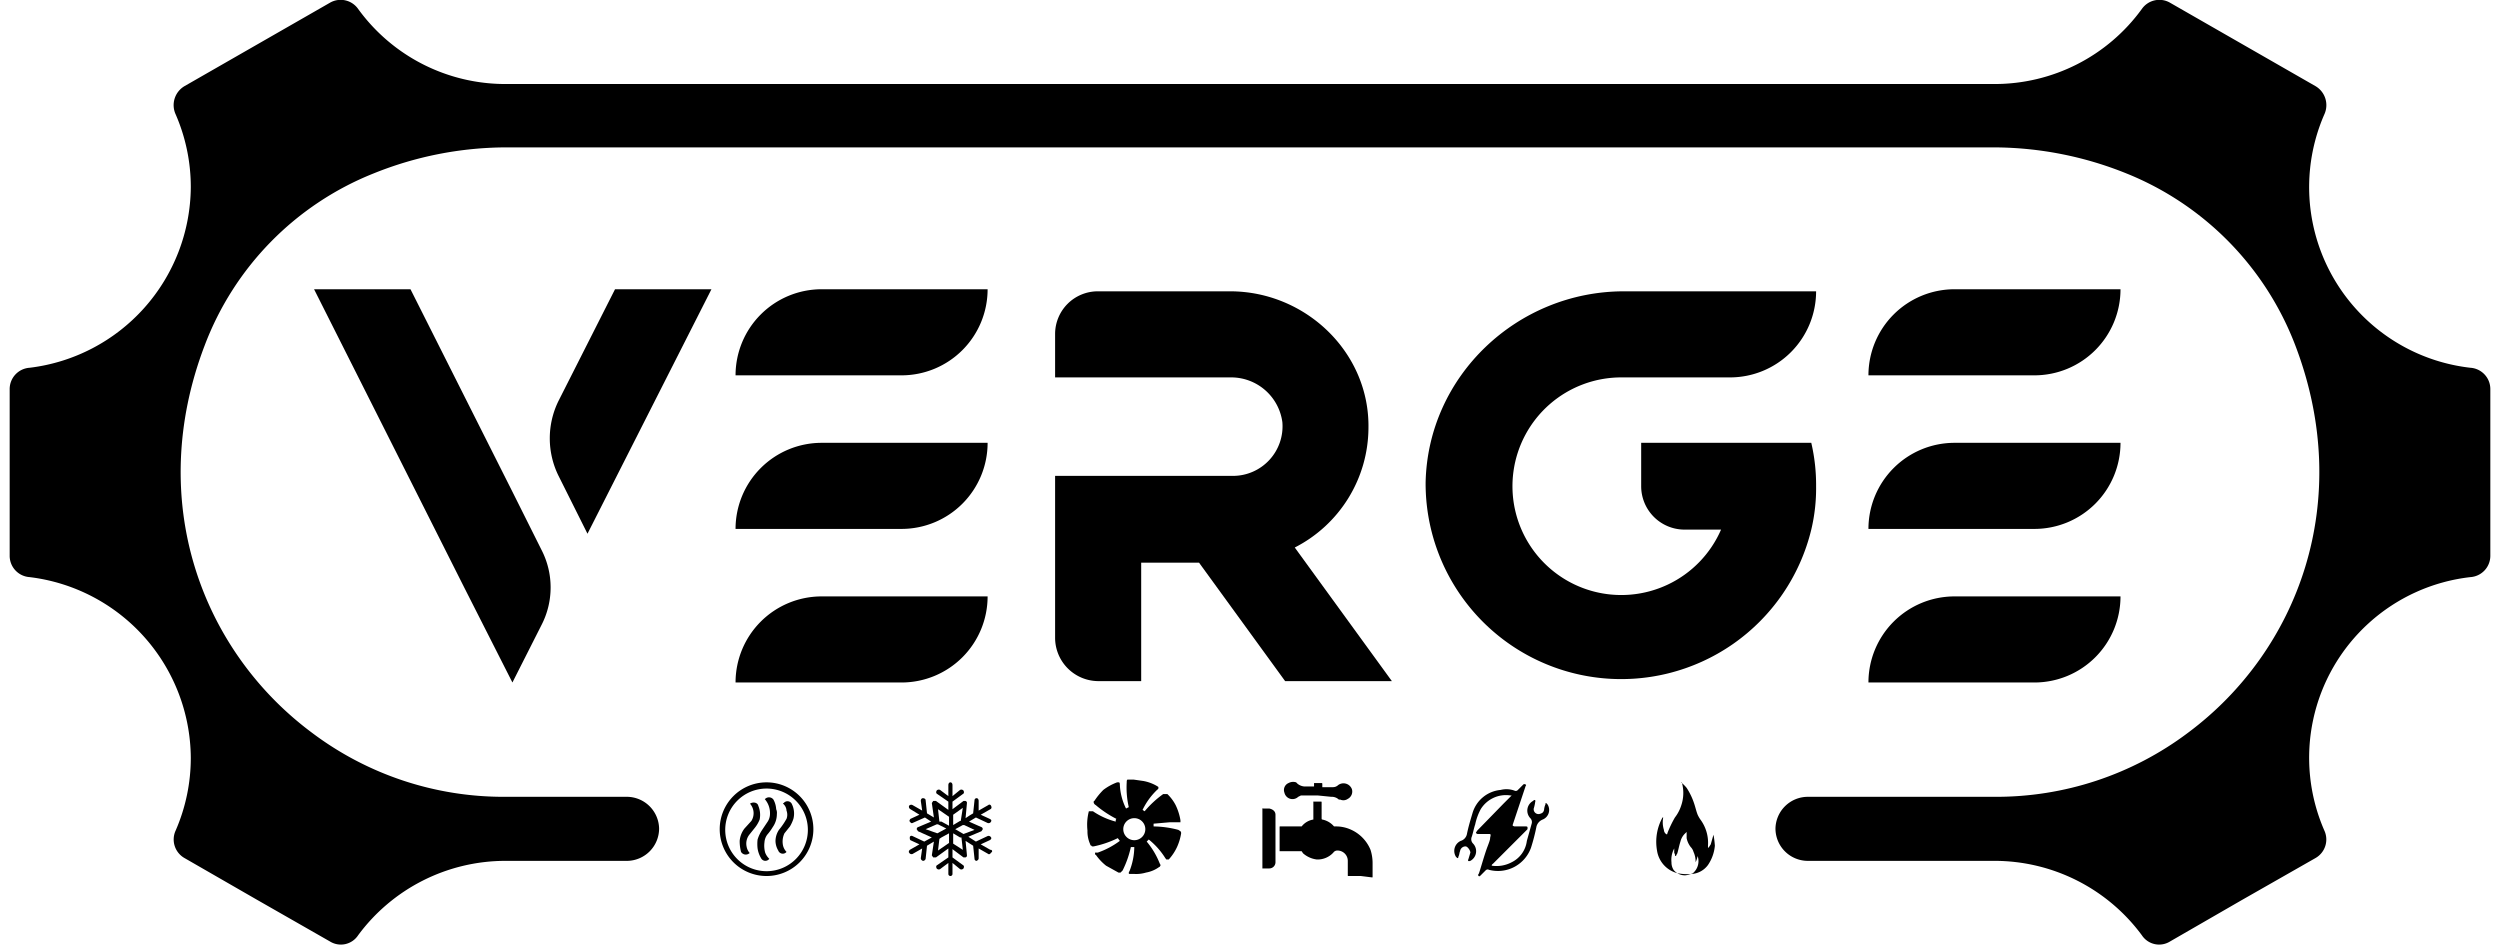
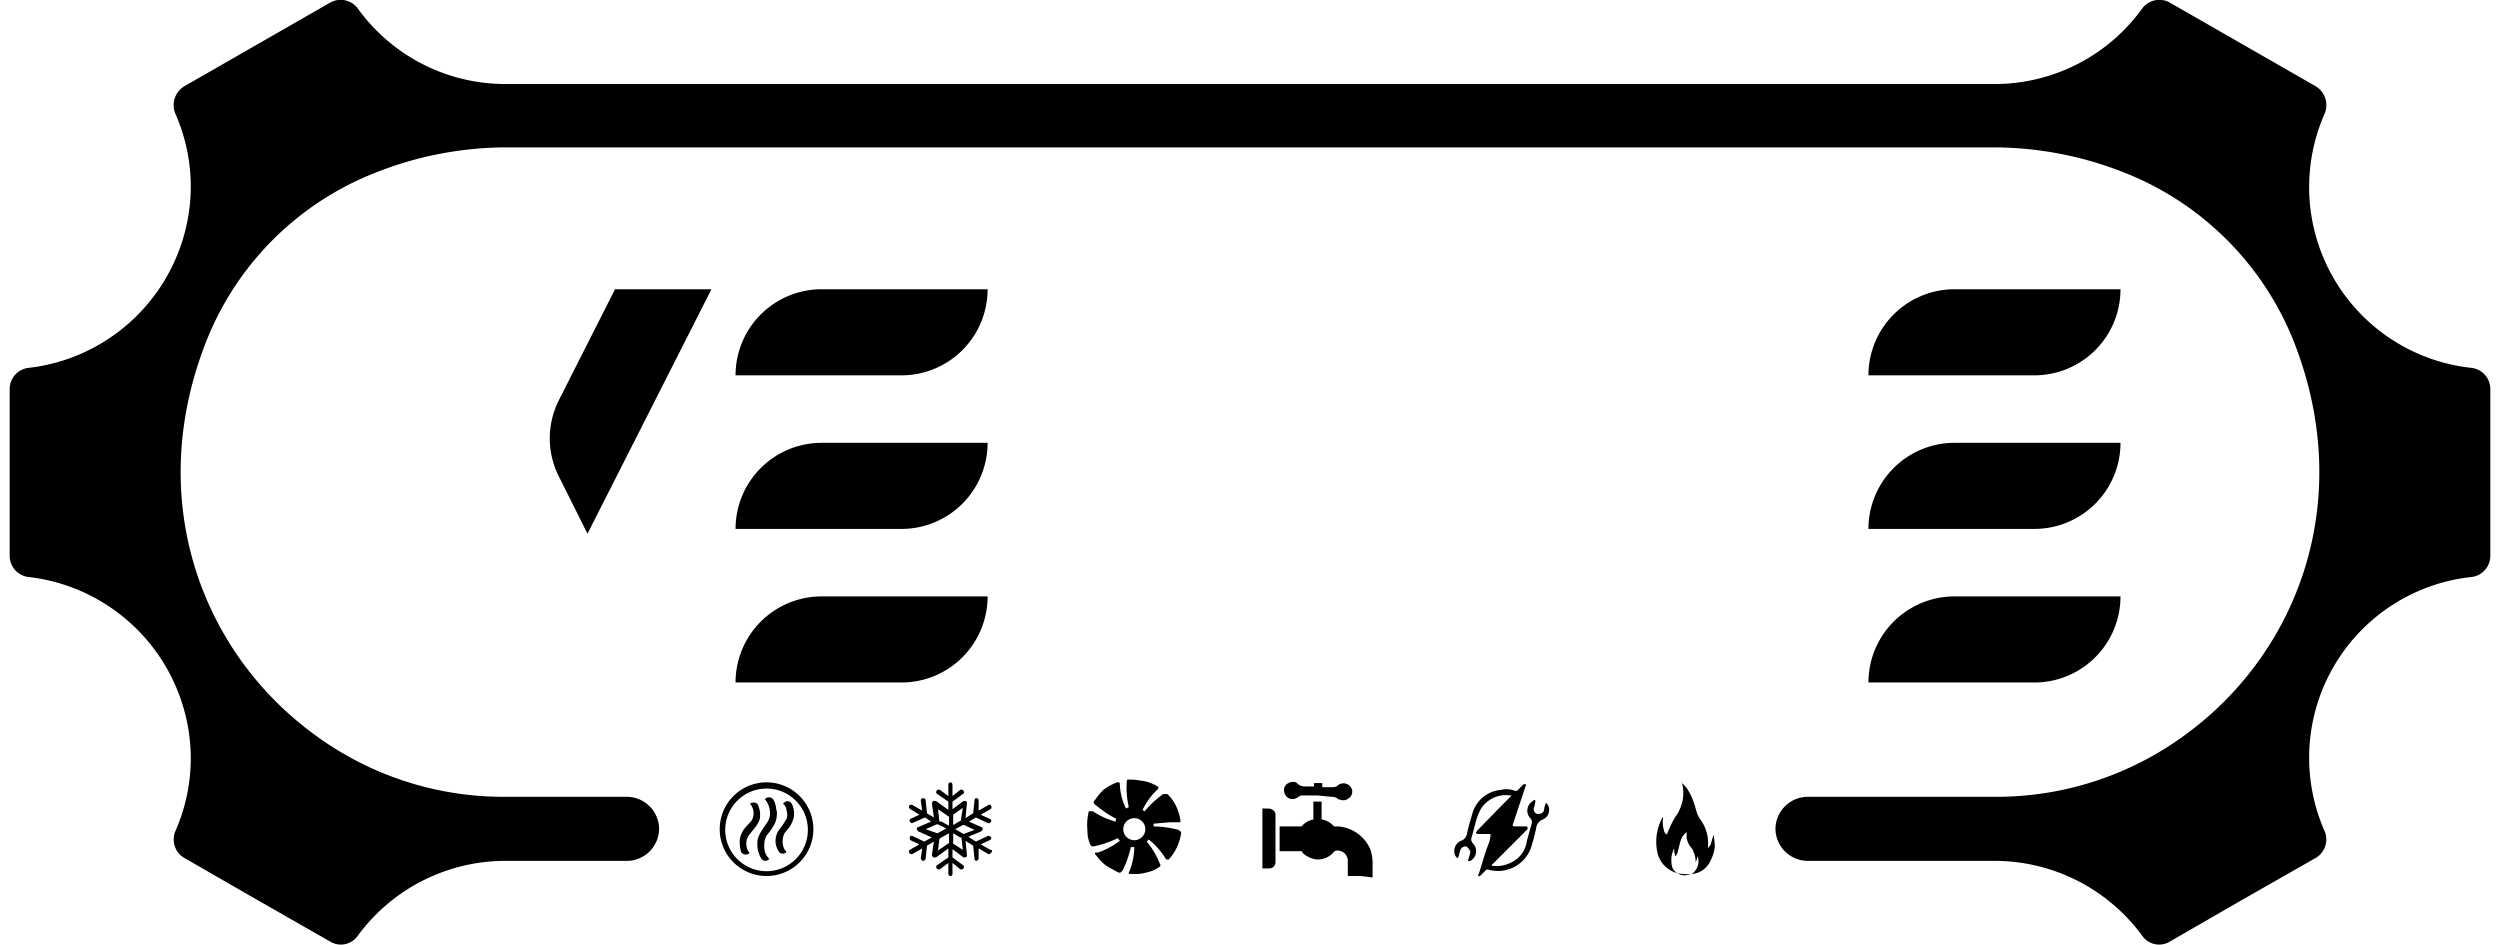
<svg xmlns="http://www.w3.org/2000/svg" id="Layer_1" data-name="Layer 1" width="12.7cm" height="4.8cm" viewBox="0 0 360.2 137.2">
  <path d="M101.9,42l-18,35.5-4.2-8.4a12.3,12.3,0,0,1,0-10.9L87.9,42Z" />
-   <path d="M77.2,90.8,73,99.1,66,85.3,44.2,42h14L73,71.4l4.2,8.4A11.9,11.9,0,0,1,77.2,90.8Z" />
  <path d="M282.4,42h24.1a0,0,0,0,1,0,0v0A12.5,12.5,0,0,1,294,54.5H269.9a0,0,0,0,1,0,0v0A12.5,12.5,0,0,1,282.4,42Z" />
  <path d="M282.4,86.6h24.1a0,0,0,0,1,0,0v0A12.5,12.5,0,0,1,294,99.1H269.9a0,0,0,0,1,0,0v0A12.5,12.5,0,0,1,282.4,86.6Z" />
  <path d="M282.4,64.3h24.1a0,0,0,0,1,0,0v0A12.5,12.5,0,0,1,294,76.8H269.9a0,0,0,0,1,0,0v0a12.5,12.5,0,0,1,12.5-12.5Z" />
  <path d="M117.9,42H142a0,0,0,0,1,0,0v0a12.5,12.5,0,0,1-12.5,12.5H105.4a0,0,0,0,1,0,0v0A12.5,12.5,0,0,1,117.9,42Z" />
  <path d="M117.9,86.6H142a0,0,0,0,1,0,0v0a12.5,12.5,0,0,1-12.5,12.5H105.4a0,0,0,0,1,0,0v0a12.5,12.5,0,0,1,12.5-12.5Z" />
  <path d="M117.9,64.3H142a0,0,0,0,1,0,0v0a12.5,12.5,0,0,1-12.5,12.5H105.4a0,0,0,0,1,0,0v0A12.5,12.5,0,0,1,117.9,64.3Z" />
-   <path d="M185.2,98.9h15.5L186.6,79.5a19.6,19.6,0,0,0,10.7-17.3c.2-11-9.1-19.9-20.1-19.9H158a6.2,6.2,0,0,0-6.2,6.2v6.3h25.6a7.5,7.5,0,0,1,7.4,6.5,7.2,7.2,0,0,1-7.2,7.8H151.8v2h0V92.6a6.3,6.3,0,0,0,6.2,6.3h6.3V81.7h8.4Z" />
-   <path d="M234,54.8h15.8a12.5,12.5,0,0,0,12.5-12.5H234.4c-15.5,0-28.5,12.3-28.8,27.8a28.4,28.4,0,0,0,56,6.8,25.9,25.9,0,0,0,.7-6.3,27,27,0,0,0-.7-6.3H236.9v6.3a6.3,6.3,0,0,0,6.2,6.3h5.4A15.8,15.8,0,1,1,234,54.8Z" />
  <path d="M357.3,53.4a26.4,26.4,0,0,1-21.2-36.8,3.2,3.2,0,0,0-1.3-4.1L313.7.4a3.1,3.1,0,0,0-4.1.9,26.4,26.4,0,0,1-21.4,10.9H72A26.4,26.4,0,0,1,50.6,1.3,3.1,3.1,0,0,0,46.5.4L25.4,12.5a3.2,3.2,0,0,0-1.3,4.1,26.4,26.4,0,0,1,2.2,10.6A26.6,26.6,0,0,1,2.9,53.4,3.1,3.1,0,0,0,0,56.5V80.7a3.1,3.1,0,0,0,2.9,3.1A26.6,26.6,0,0,1,26.3,110a26.4,26.4,0,0,1-2.2,10.6,3.1,3.1,0,0,0,1.3,4L36,130.7l10.5,6a3,3,0,0,0,4.1-.9A26.6,26.6,0,0,1,71.9,125H89.7a4.7,4.7,0,0,0,4.6-4.7h0a4.7,4.7,0,0,0-4.6-4.6H71.9a46.2,46.2,0,0,1-28-9.3c-16-11.9-24.2-33.6-15.6-56.2a43.4,43.4,0,0,1,24.5-25A51.7,51.7,0,0,1,72,21.4H288.2a51.7,51.7,0,0,1,19.2,3.8,43.7,43.7,0,0,1,24.5,25c8.6,22.6.4,44.3-15.6,56.2a46.3,46.3,0,0,1-28.1,9.3H261.1a4.7,4.7,0,0,0-4.7,4.6h0a4.7,4.7,0,0,0,4.7,4.7h27.1a26.6,26.6,0,0,1,21.4,10.8,3,3,0,0,0,4.1.9l10.4-6,10.7-6.1a3.1,3.1,0,0,0,1.3-4,26.4,26.4,0,0,1,21.2-36.8,3.1,3.1,0,0,0,2.9-3.1V56.5A3.1,3.1,0,0,0,357.3,53.4Z" />
  <path d="M222.6,119a1.5,1.5,0,0,0-.9,1,28.1,28.1,0,0,1-.8,3.1,5.1,5.1,0,0,1-6.1,3.2.4.4,0,0,0-.5.1l-.7.7c-.1.1-.2.2-.3.1s-.1-.2,0-.3.8-2.7,1.3-4,.3-1,.4-1.4,0-.4-.2-.4h-1.5c-.2,0-.3,0-.4-.2l.2-.3,3.8-3.9,1-1,.2-.2h-.2a4.3,4.3,0,0,0-4.3,2,8.3,8.3,0,0,0-.8,2.2c-.2.6-.3,1.2-.5,1.8a.9.9,0,0,0,.2,1,1.6,1.6,0,0,1-.4,2.5c-.1,0-.2.1-.3,0s0-.2,0-.2l.3-1c0-.3-.4-.9-.7-.9a.8.8,0,0,0-.8.7c-.1.2-.1.5-.2.7s0,.3-.2.3l-.2-.2a1.6,1.6,0,0,1,.7-2.3,1.3,1.3,0,0,0,.9-1c.2-1,.5-2,.8-3a4.7,4.7,0,0,1,4.1-3.4,3.4,3.4,0,0,1,2,.1.4.4,0,0,0,.5-.1l.8-.8s.1-.1.3,0,0,.2,0,.3l-1.8,5.4c-.1.3-.1.3.2.4h1.6c.2,0,.3,0,.3.2s0,.2-.1.3l-2.2,2.2-2.7,2.7c-.1.1-.2.1-.2.3a4.7,4.7,0,0,0,2.9-.5,4,4,0,0,0,2.2-3.1l.7-2.5a.8.8,0,0,0-.2-.8,1.6,1.6,0,0,1,.4-2.5c.1-.1.2-.2.3-.1s0,.2,0,.3-.1.6-.2.9a.7.7,0,0,0,.8.8c.4-.1.6-.2.7-.6a2.4,2.4,0,0,1,.2-.8c0-.1,0-.2.1-.2l.2.2A1.5,1.5,0,0,1,222.6,119Z" />
  <path d="M247.4,121.2a27705598051440.9,27705598051440.9,0,0,0-.4,1.4c-.2.3-.3.5-.4.5v-.3a5.7,5.7,0,0,0-1.1-3.8,4.3,4.3,0,0,1-.4-.7c-.2-.5-.3-1-.5-1.6a9.7,9.7,0,0,0-1.1-2.3,6,6,0,0,0-.8-.8h.1a5.6,5.6,0,0,1-.1,3.4,5.6,5.6,0,0,1-.9,1.7,16.3,16.3,0,0,0-1.1,2.3q0,.3-.3,0a.8.8,0,0,1-.2-.5,3.7,3.7,0,0,1-.1-1.8H240a7.3,7.3,0,0,0-.8,4.8,4,4,0,0,0,3,3.3,7.4,7.4,0,0,0,2.1.1,3.2,3.2,0,0,0,2.3-1.3,5.9,5.9,0,0,0,1-2.8A13.7,13.7,0,0,0,247.4,121.2Zm-3,5.6a3.5,3.5,0,0,1-1.1.3,2.1,2.1,0,0,1-1.7-.8,2,2,0,0,1-.3-1.1,3.4,3.4,0,0,1,.4-2v.6a.3.3,0,0,0,.1.2c0,.1,0,.3.1.3s.1-.2.2-.3.3-1.2.5-1.8a2.4,2.4,0,0,1,.7-1.2l.2-.2v.9a3.1,3.1,0,0,0,.6,1.3,1.6,1.6,0,0,1,.4.7,3.3,3.3,0,0,1,.3,1.5,3.2,3.2,0,0,0,.3-.9A2.3,2.3,0,0,1,244.4,126.8Z" />
  <path d="M196.2,127.2h-1.8c-.1,0-.1,0-.1-.1V125a1.5,1.5,0,0,0-1.5-1.5.7.7,0,0,0-.6.3,3.1,3.1,0,0,1-2.4,1,3.7,3.7,0,0,1-2-.9l-.2-.3h-3.2v-3.5c0-.1,0-.1.1-.1h3.1a2.7,2.7,0,0,1,1.7-1v-2.5c0-.1-.1-.1.1-.1h1c.1,0,.1,0,.1.1v2.3c0,.1,0,.2.1.2a3,3,0,0,1,1.7,1h.2a5.2,5.2,0,0,1,2.1.4,5.5,5.5,0,0,1,3,3,6.3,6.3,0,0,1,.3,1.9v2c0,.1,0,.1-.1.1Z" />
  <path d="M189.9,115.5h-2.4l-.4.2a1.2,1.2,0,0,1-2-.6,1.1,1.1,0,0,1,.6-1.4,1.4,1.4,0,0,1,1.1-.1l.2.2a1.8,1.8,0,0,0,1,.4h1.4v-.5h1.1a.1.1,0,0,1,.1.1v.5h1.5a1.1,1.1,0,0,0,.8-.3,1.3,1.3,0,0,1,2,.6,1.2,1.2,0,0,1-.6,1.4,1.1,1.1,0,0,1-1.1.1H193a1.5,1.5,0,0,0-1.1-.4Z" />
  <path d="M181.9,121.7v-4.2c0-.2,0-.1.2-.1h.8c.5.1.9.4.9.9v6.9a.9.9,0,0,1-.9.9h-1v-4.2Z" />
  <path d="M156.5,120.6a4.5,4.5,0,0,0,.4,2,.2.2,0,0,0,.2.2.1.1,0,0,0,.1.1h.2a14.5,14.5,0,0,0,3.5-1.2l.3.4a12,12,0,0,1-3.2,1.7h-.4v.3h.1a7.5,7.5,0,0,0,1.5,1.6l1.8,1h.3l.3-.3a14.6,14.6,0,0,0,1.2-3.4h.5a9.9,9.9,0,0,1-.7,3.5h0a.4.4,0,0,0-.1.3c0,.1.1.1.2.1h.6a5,5,0,0,0,1.7-.2,4.6,4.6,0,0,0,1.9-.8c.1,0,.1-.1.2-.2a.4.4,0,0,0-.1-.3,11.5,11.5,0,0,0-1.9-3.2l.3-.3a10.7,10.7,0,0,1,2.4,2.7h0c.1.1.1.2.2.2h.3a7.1,7.1,0,0,0,1.2-1.8,7.6,7.6,0,0,0,.6-2,.4.4,0,0,0-.1-.3l-.3-.2a14.7,14.7,0,0,0-3.6-.5v-.4l2.3-.2H170v-.3h0a8.1,8.1,0,0,0-.7-2.2,6.1,6.1,0,0,0-1.2-1.6h-.6a14.3,14.3,0,0,0-2.7,2.5l-.3-.2a10,10,0,0,1,2.1-2.9h0c.1-.1.2-.1.2-.3s0-.1-.1-.2h0a6,6,0,0,0-2.1-.8l-1.4-.2h-.9c-.1.1-.1.2-.1.4a12.5,12.5,0,0,0,.3,3.6l-.4.2a8.5,8.5,0,0,1-.9-3.5h0a.4.4,0,0,0-.1-.3h-.3a7.8,7.8,0,0,0-2,1.1,10.1,10.1,0,0,0-1.3,1.6c-.1,0-.1.1-.1.2s.1.3.3.4a15.3,15.3,0,0,0,3,2c-.1.1-.1.2-.1.4a10.6,10.6,0,0,1-3.3-1.5h-.6A7.8,7.8,0,0,0,156.5,120.6Zm6.8-1.8a1.6,1.6,0,0,1,1.6,1.6,1.6,1.6,0,1,1-3.2,0A1.6,1.6,0,0,1,163.3,118.8Z" />
  <path d="M142.4,123.4l-1.4-.8,1.3-.6c.2-.1.3-.3.2-.4a.4.4,0,0,0-.5-.2l-1.7.8-1.1-.7,1.9-.8.2-.3c0-.1-.1-.3-.2-.3l-1.8-.8.5-.3.5-.3,1.7.8a.4.4,0,0,0,.5-.2c.1-.2,0-.3-.2-.4l-1.3-.6,1.4-.8c.2-.1.2-.3.1-.5s-.3-.2-.4-.1l-1.4.8v-1.4c0-.2-.1-.4-.3-.4a.3.3,0,0,0-.3.3l-.2,1.9-.5.3-.6.4.2-2.2c0-.1,0-.2-.2-.3h-.3l-1.6,1.2v-1.1l1.5-1.1c.2-.1.2-.3.1-.5a.4.4,0,0,0-.5-.1l-1.1.9V114c0-.2-.1-.4-.3-.4s-.3.2-.3.4v1.6l-1.2-.9a.4.4,0,0,0-.5.1c-.1.2-.1.4.1.5l1.6,1.1v1.2l-1.8-1.3h-.4l-.2.3.3,2.1-1-.6-.2-1.9c0-.2-.2-.3-.4-.3s-.3.2-.3.4l.2,1.4-1.4-.8a.4.4,0,0,0-.5.1.4.4,0,0,0,.2.5l1.3.8-1.3.6c-.1.1-.2.3-.1.4s.2.3.4.2l1.8-.8.9.6-1.9.8c-.1,0-.2.2-.2.3l.2.3,2,.9-1.1.6-1.7-.8c-.2-.1-.4,0-.4.2s0,.3.1.4l1.3.6-1.4.8c-.1.1-.2.3-.1.4a.4.4,0,0,0,.5.2l1.4-.8-.2,1.4c0,.2.1.3.3.4a.4.4,0,0,0,.4-.3l.2-1.9,1-.6-.3,2,.2.3h.4l1.8-1.3v1.3l-1.6,1.1c-.2.1-.2.3-.1.5a.4.4,0,0,0,.5.1l1.2-.9v1.6a.3.3,0,1,0,.6,0v-1.6l1.1.9a.4.4,0,0,0,.5-.1c.1-.2.1-.4-.1-.5l-1.5-1.1v-1.2l1.6,1.2h.3c.2-.1.2-.2.2-.3l-.2-2.1,1.1.7.2,1.9a.3.3,0,0,0,.3.3c.2-.1.3-.2.3-.4v-1.4l1.4.8c.1.1.3,0,.4-.2A.2.2,0,0,0,142.4,123.4Zm-9.4-3,1.6-.7h.2l1.2.6-1.3.7Zm3.4,2-1.6,1.1.2-1.7.3-.2,1.1-.6Zm0-2.5-1.1-.6H135l-.2-1.8,1.6,1.1Zm.6-1.6,1.4-1-.3,1.9H138l-1,.6Zm0,4.2V121l1,.6h.2l.2,1.8Zm1.5-1.4-1.2-.7,1.1-.6h.2l1.5.7Z" />
  <path d="M111.4,118.2a3.3,3.3,0,0,1-.6,1.9,7.6,7.6,0,0,1-.8,1.1,2.1,2.1,0,0,0-.4,1.1,3.8,3.8,0,0,0,.1,1.5,2.4,2.4,0,0,0,.6.9h0a.7.7,0,0,1-1.2-.1,3.9,3.9,0,0,1-.5-1.4,5.6,5.6,0,0,1,0-1.3,5.2,5.2,0,0,1,.6-1.3l.8-1.2a2.1,2.1,0,0,0,.4-1.2,3.1,3.1,0,0,0-.7-2.1c-.1-.1,0-.1,0-.1a.8.8,0,0,1,1.2.1,3.3,3.3,0,0,1,.4,1.4A1.3,1.3,0,0,1,111.4,118.2Z" />
  <path d="M106,122.1a3.4,3.4,0,0,1,.7-1.8l1-1.1a2.1,2.1,0,0,0-.2-2.5h0c.4-.3,1.1-.2,1.2.3a3.4,3.4,0,0,1,.2,2,4.7,4.7,0,0,1-.7,1.2l-.8,1a2.1,2.1,0,0,0-.4,1.7,1.9,1.9,0,0,0,.4.9c.1.1,0,.1,0,.1a.8.8,0,0,1-1.2-.2A6.1,6.1,0,0,1,106,122.1Z" />
  <path d="M111.2,122.1a3,3,0,0,1,.5-1.6,10.5,10.5,0,0,0,.8-1.1l.3-.5a1.7,1.7,0,0,0,0-1.2,1.4,1.4,0,0,0-.5-1,.1.1,0,0,1,.1-.1.7.7,0,0,1,1.2.2,3.1,3.1,0,0,1,.2,2.1,5.4,5.4,0,0,1-.5,1.1l-.8,1a2.8,2.8,0,0,0-.2,1.8,2,2,0,0,0,.5.9h0a.7.7,0,0,1-1.2-.2A2.8,2.8,0,0,1,111.2,122.1Z" />
  <path d="M109.9,127.2a6.8,6.8,0,1,1,6.8-6.8A6.8,6.8,0,0,1,109.9,127.2Zm0-12.7a6,6,0,1,0,6,5.9A6,6,0,0,0,109.9,114.5Z" />
</svg>